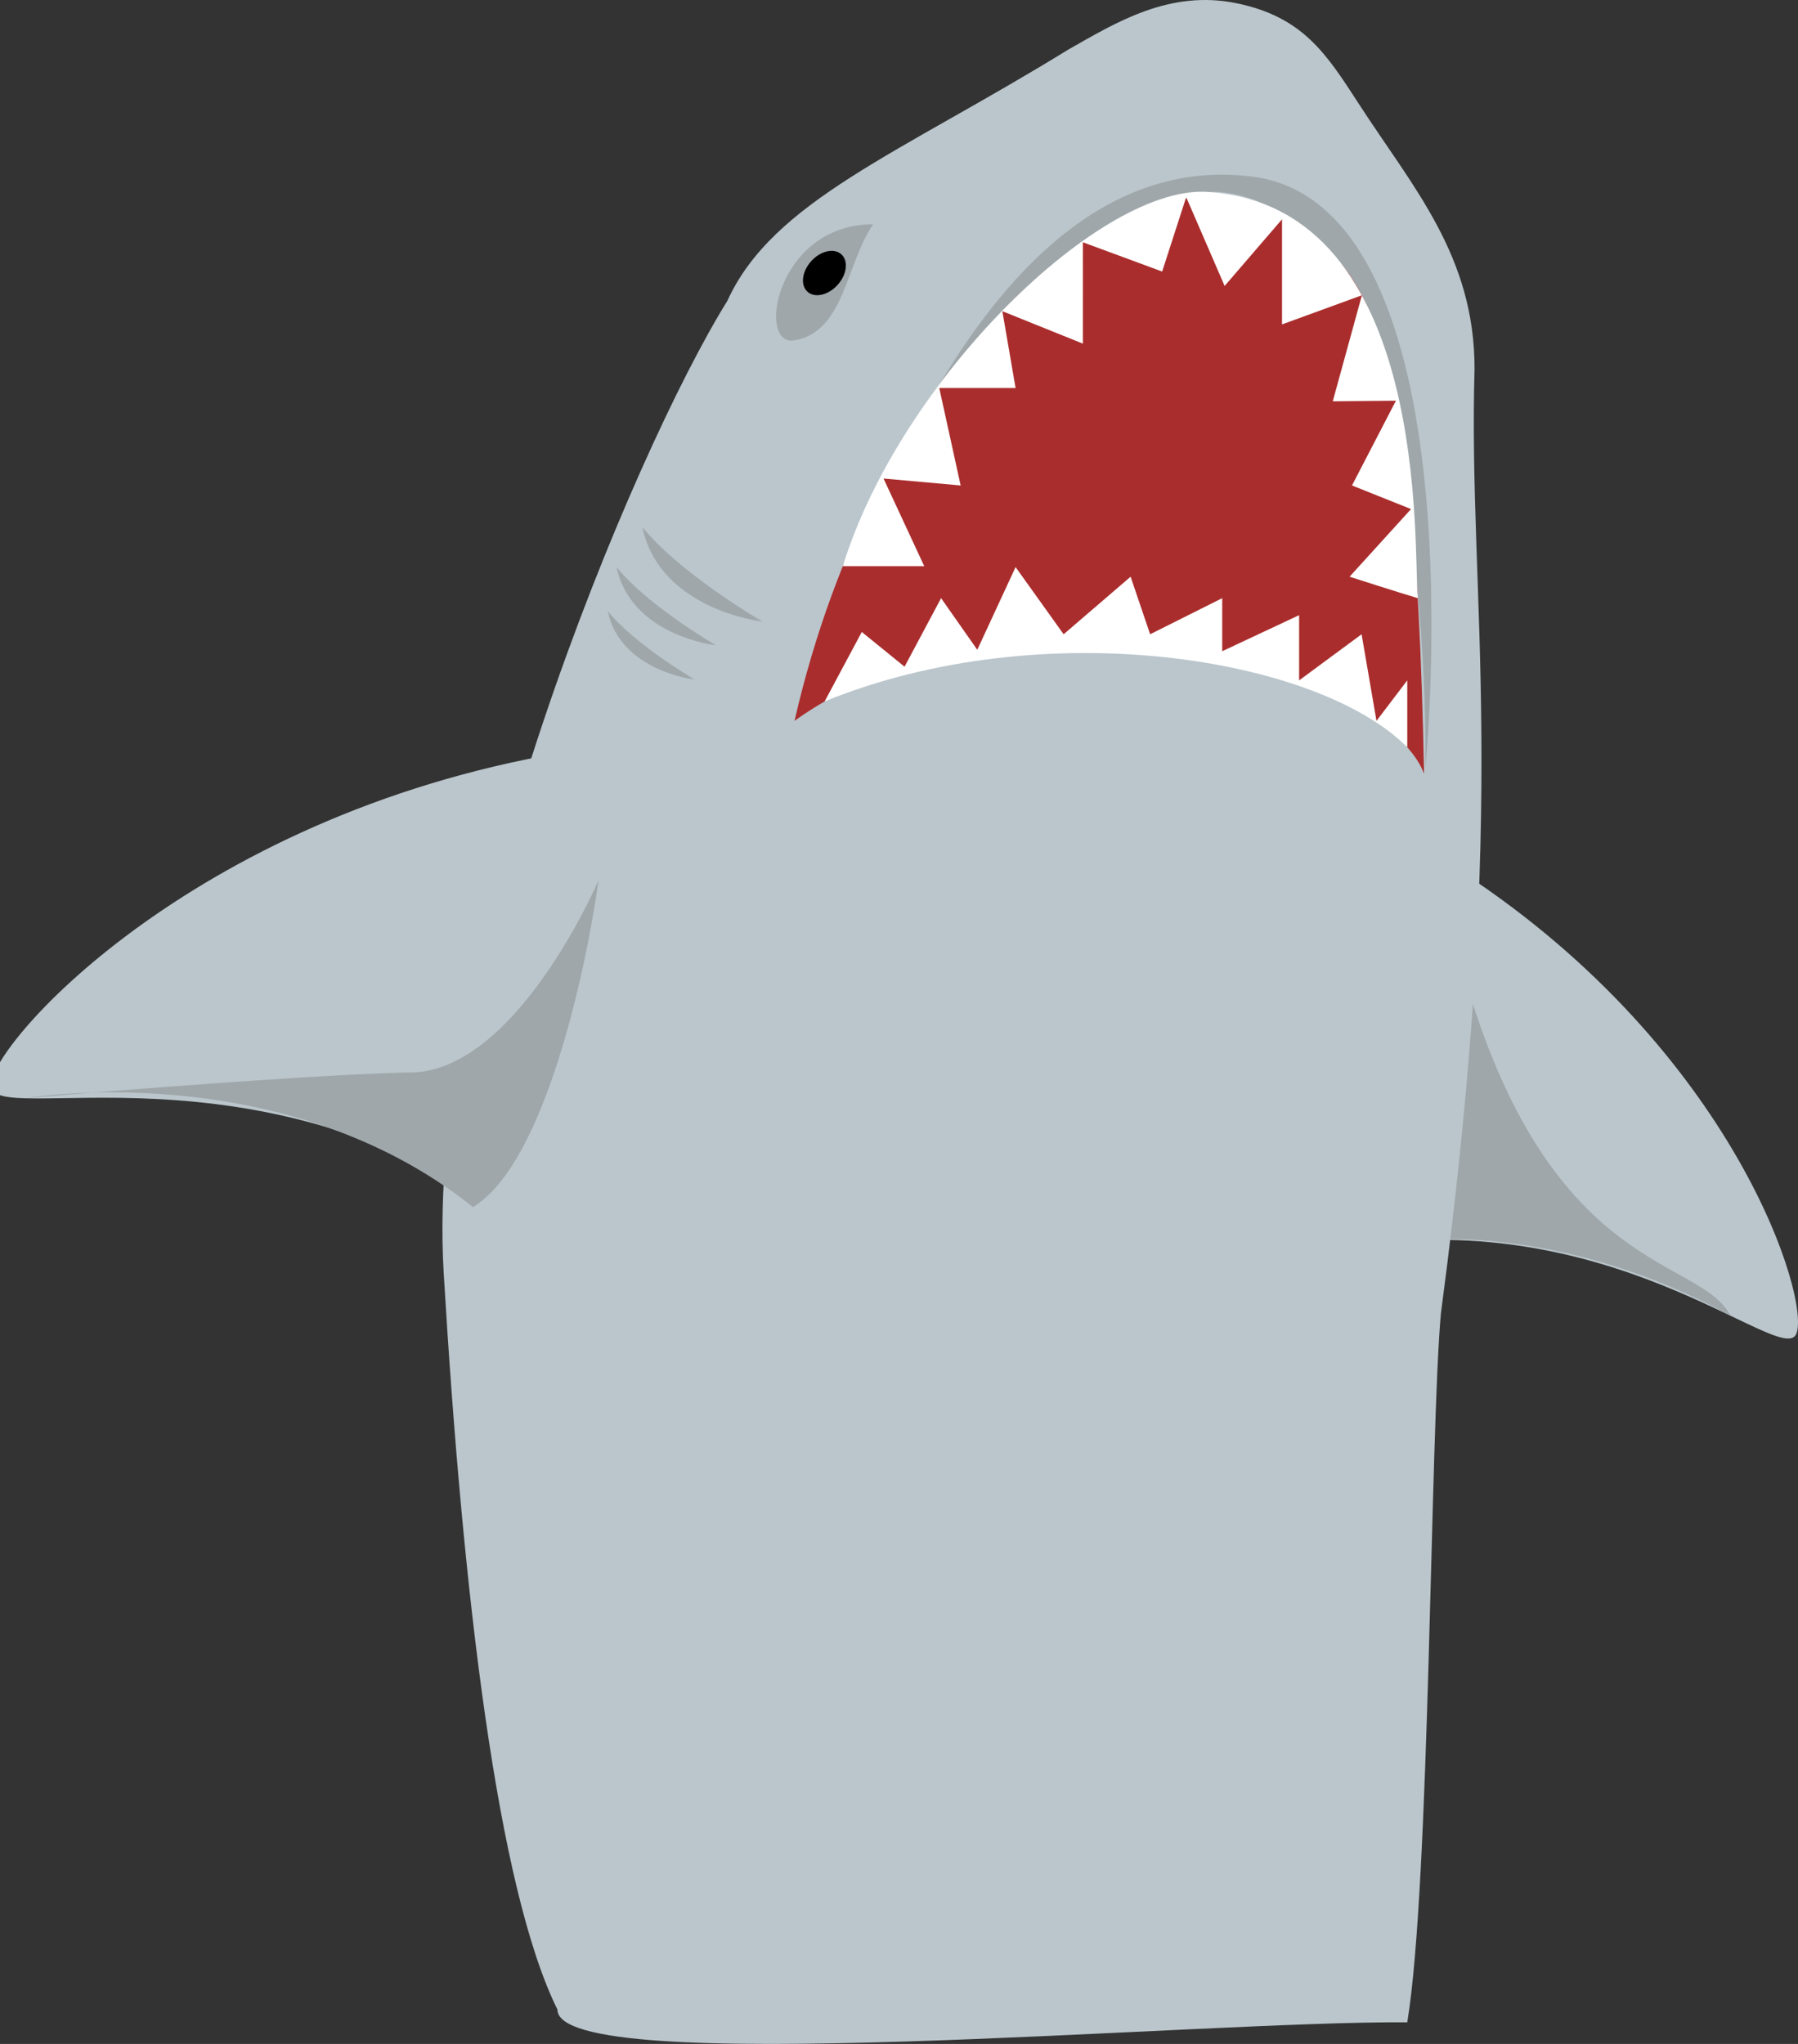
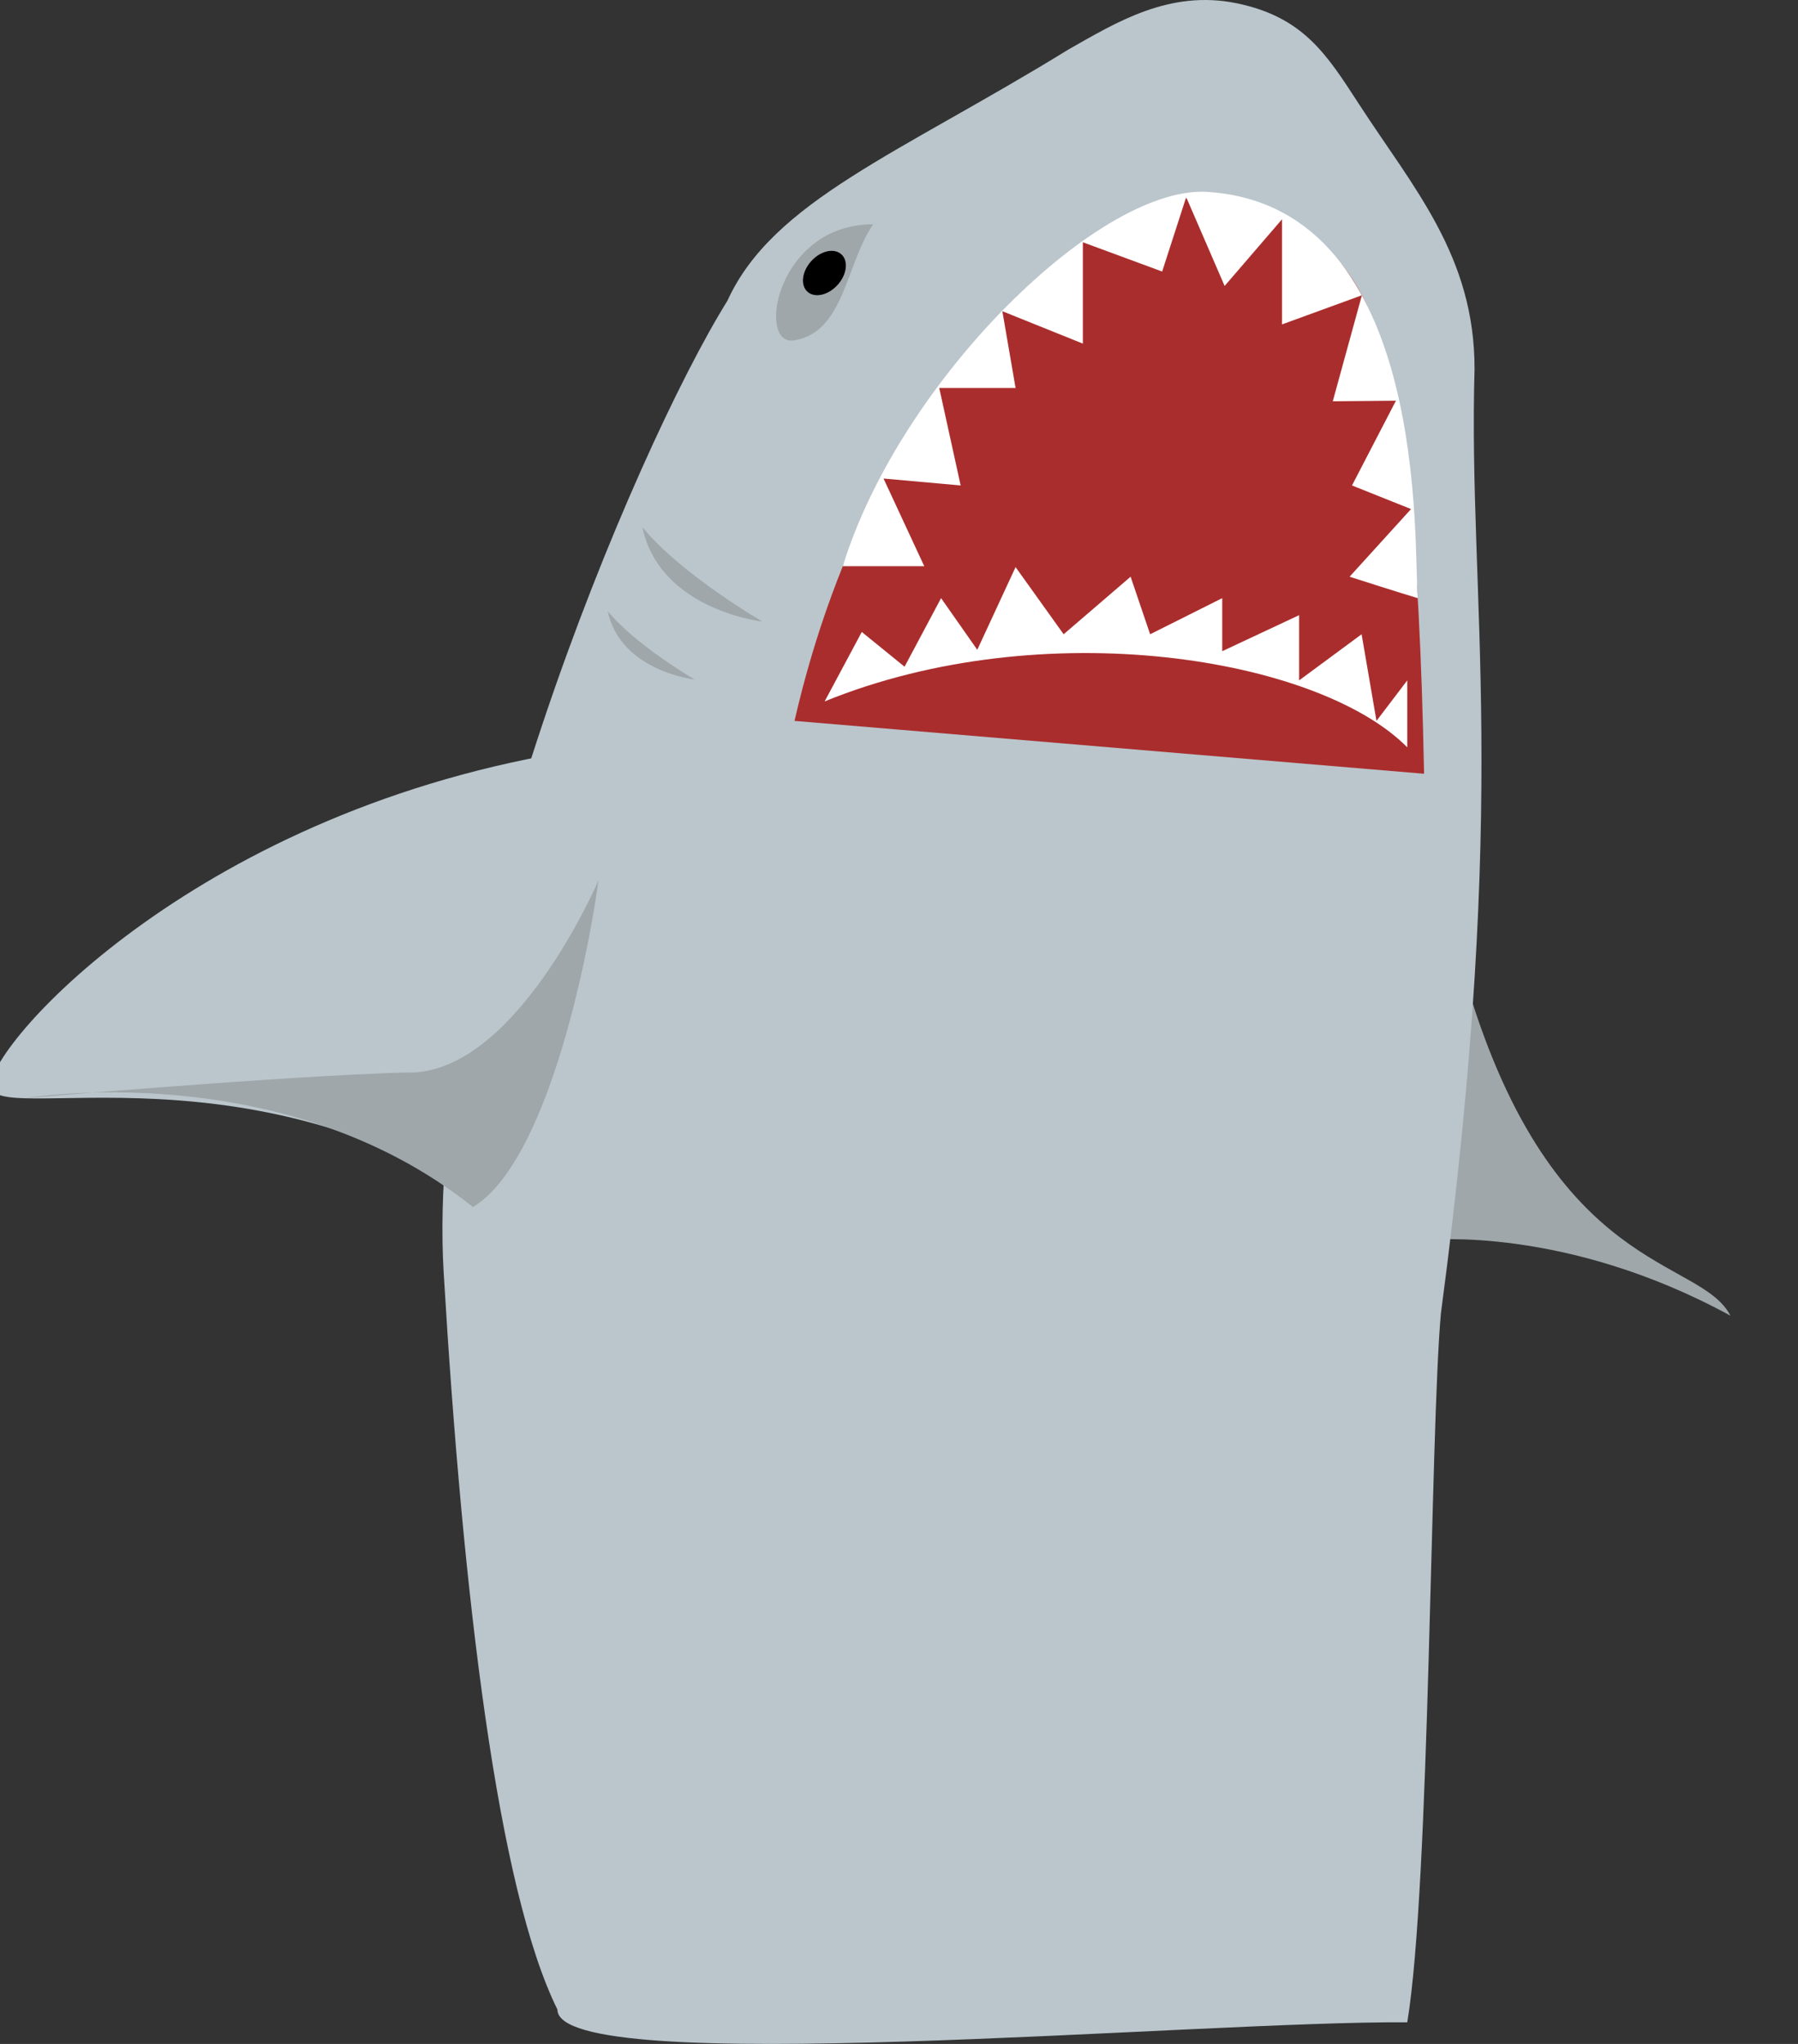
<svg xmlns="http://www.w3.org/2000/svg" version="1.1" id="Layer_1" x="0px" y="0px" width="374.125px" height="425.292px" viewBox="0 0 374.125 425.292" enable-background="new 0 0 374.125 425.292" xml:space="preserve">
  <rect x="0" y="0" width="374.125" height="425.292" fill="#333333" stroke="none" />
  <g id="leftfin">
-     <path fill="#BAC6CC" d="M304.504,181.666c56.604,37.182,72.445,89.129,69.225,95.959c-3.221,6.828-39.229-28.119-95.293-17.682   C281.842,247.428,294.534,244.134,304.504,181.666z" />
    <path fill="#9FA7AA" d="M305.312,205.16c18.074,60.363,48.43,56.301,54.76,68.605c-34.297-18.74-62.971-15.752-62.971-15.752   S295.242,216.63,305.312,205.16z" />
  </g>
  <g id="body">
    <path fill="#BAC6CC" d="M292.82,420.799c-43.573-0.367-176.801,11.927-176.833-2.667C103.562,393.046,96.32,332.134,92.32,264.8   s39.6-170.994,59.031-202.209C160.82,41.8,186.991,32.046,222.32,10.3c9.931-5.632,21-12.5,35-9.621   c13.861,2.851,18.719,10.59,25.459,20.991c11.287,17.41,24.095,31.644,24.041,55.13c-1.385,48.435,7.5,87.5-7,196.5   C297.576,298.132,297.576,392.132,292.82,420.799z" />
  </g>
  <g id="eye_and_gills">
    <path fill="#9FA7AA" d="M133.654,109.667c3.667,17.333,25,19.667,25,19.667S141.654,119.5,133.654,109.667z" />
    <path fill="#9FA7AA" d="M126.447,127.142c2.658,12.563,18.121,14.255,18.121,14.255S132.246,134.269,126.447,127.142" />
-     <path fill="#9FA7AA" d="M128.29,118c3.033,14.339,20.681,16.269,20.681,16.269S134.908,126.135,128.29,118" />
    <path fill="#9FA7AA" d="M165.188,70.834c-7.826,1.195-3.667-24.166,16.5-24.166C175.956,55.001,175.696,69.196,165.188,70.834z" />
    <ellipse transform="matrix(0.672 -0.741 0.741 0.672 14.163 145.683)" cx="171.501" cy="56.857" rx="5.251" ry="3.693" />
  </g>
  <g id="rightfin">
    <path fill="#BAC6CC" d="M120.735,155.991C41.861,168.133-1.754,216.785-1.903,225.84s55.882-10.974,109.499,28.49   C110.499,238.989,98.845,229.042,120.735,155.991z" />
    <path fill="#9FA7AA" d="M124.543,183.161c-2.46,17.668-10.974,58.832-26.127,68c-39.847-31.834-93.346-22.64-93.346-22.64   s54.346-4.692,79.346-5.359C107.082,224.091,124.543,183.161,124.543,183.161z" />
  </g>
  <g id="mouth">
-     <path fill="#9FA7AA" d="M167.783,144.043c7.87-20.901,35.318-114.612,92.818-107.291c47.648,6.067,36,122.929,36,122.929   s2.354-116.305-43-119.75C242.993,39.707,206.352,44.681,167.783,144.043z" />
-     <path fill="#AA2D2D" d="M165.32,150c17-74,64.5-112.275,88-108.75c31,7.525,41,19.75,43,119.75   C287.82,138.5,208.82,118.5,165.32,150z" />
+     <path fill="#AA2D2D" d="M165.32,150c17-74,64.5-112.275,88-108.75c31,7.525,41,19.75,43,119.75   z" />
    <path fill="#FFFFFF" d="M251.807,39.968C229.355,37.837,187.32,79,175.37,117.816c6.95,0,16.95,0,16.95,0l-8.476-18.245   l16.046,1.44l-4.453-20.284h15.883l-2.75-15.972l16.75,6.744V50.411l16.5,6.089l5-15.474l8,18.474l11.943-13.876V67.5l16.619-6.062   L277.32,83.5l13.146-0.124l-9.146,17.637l12.287,4.91L280.82,120c0,0,9.867,3.173,14.184,4.461   C294.07,114.5,297.82,43.5,251.807,39.968z" />
    <path fill="#FFFFFF" d="M171.587,145.948c3.276-6.122,7.732-14.448,7.732-14.448l8.899,7.224l7.601-14.263l7.531,10.744L211.32,118   l10,13.974L235.254,120l4.064,11.974l15-7.513V135.5l16-7.5v13.573l13-9.599L286.416,150l6.404-8.427v13.93   C274.32,136.751,217.045,127.421,171.587,145.948z" />
  </g>
</svg>